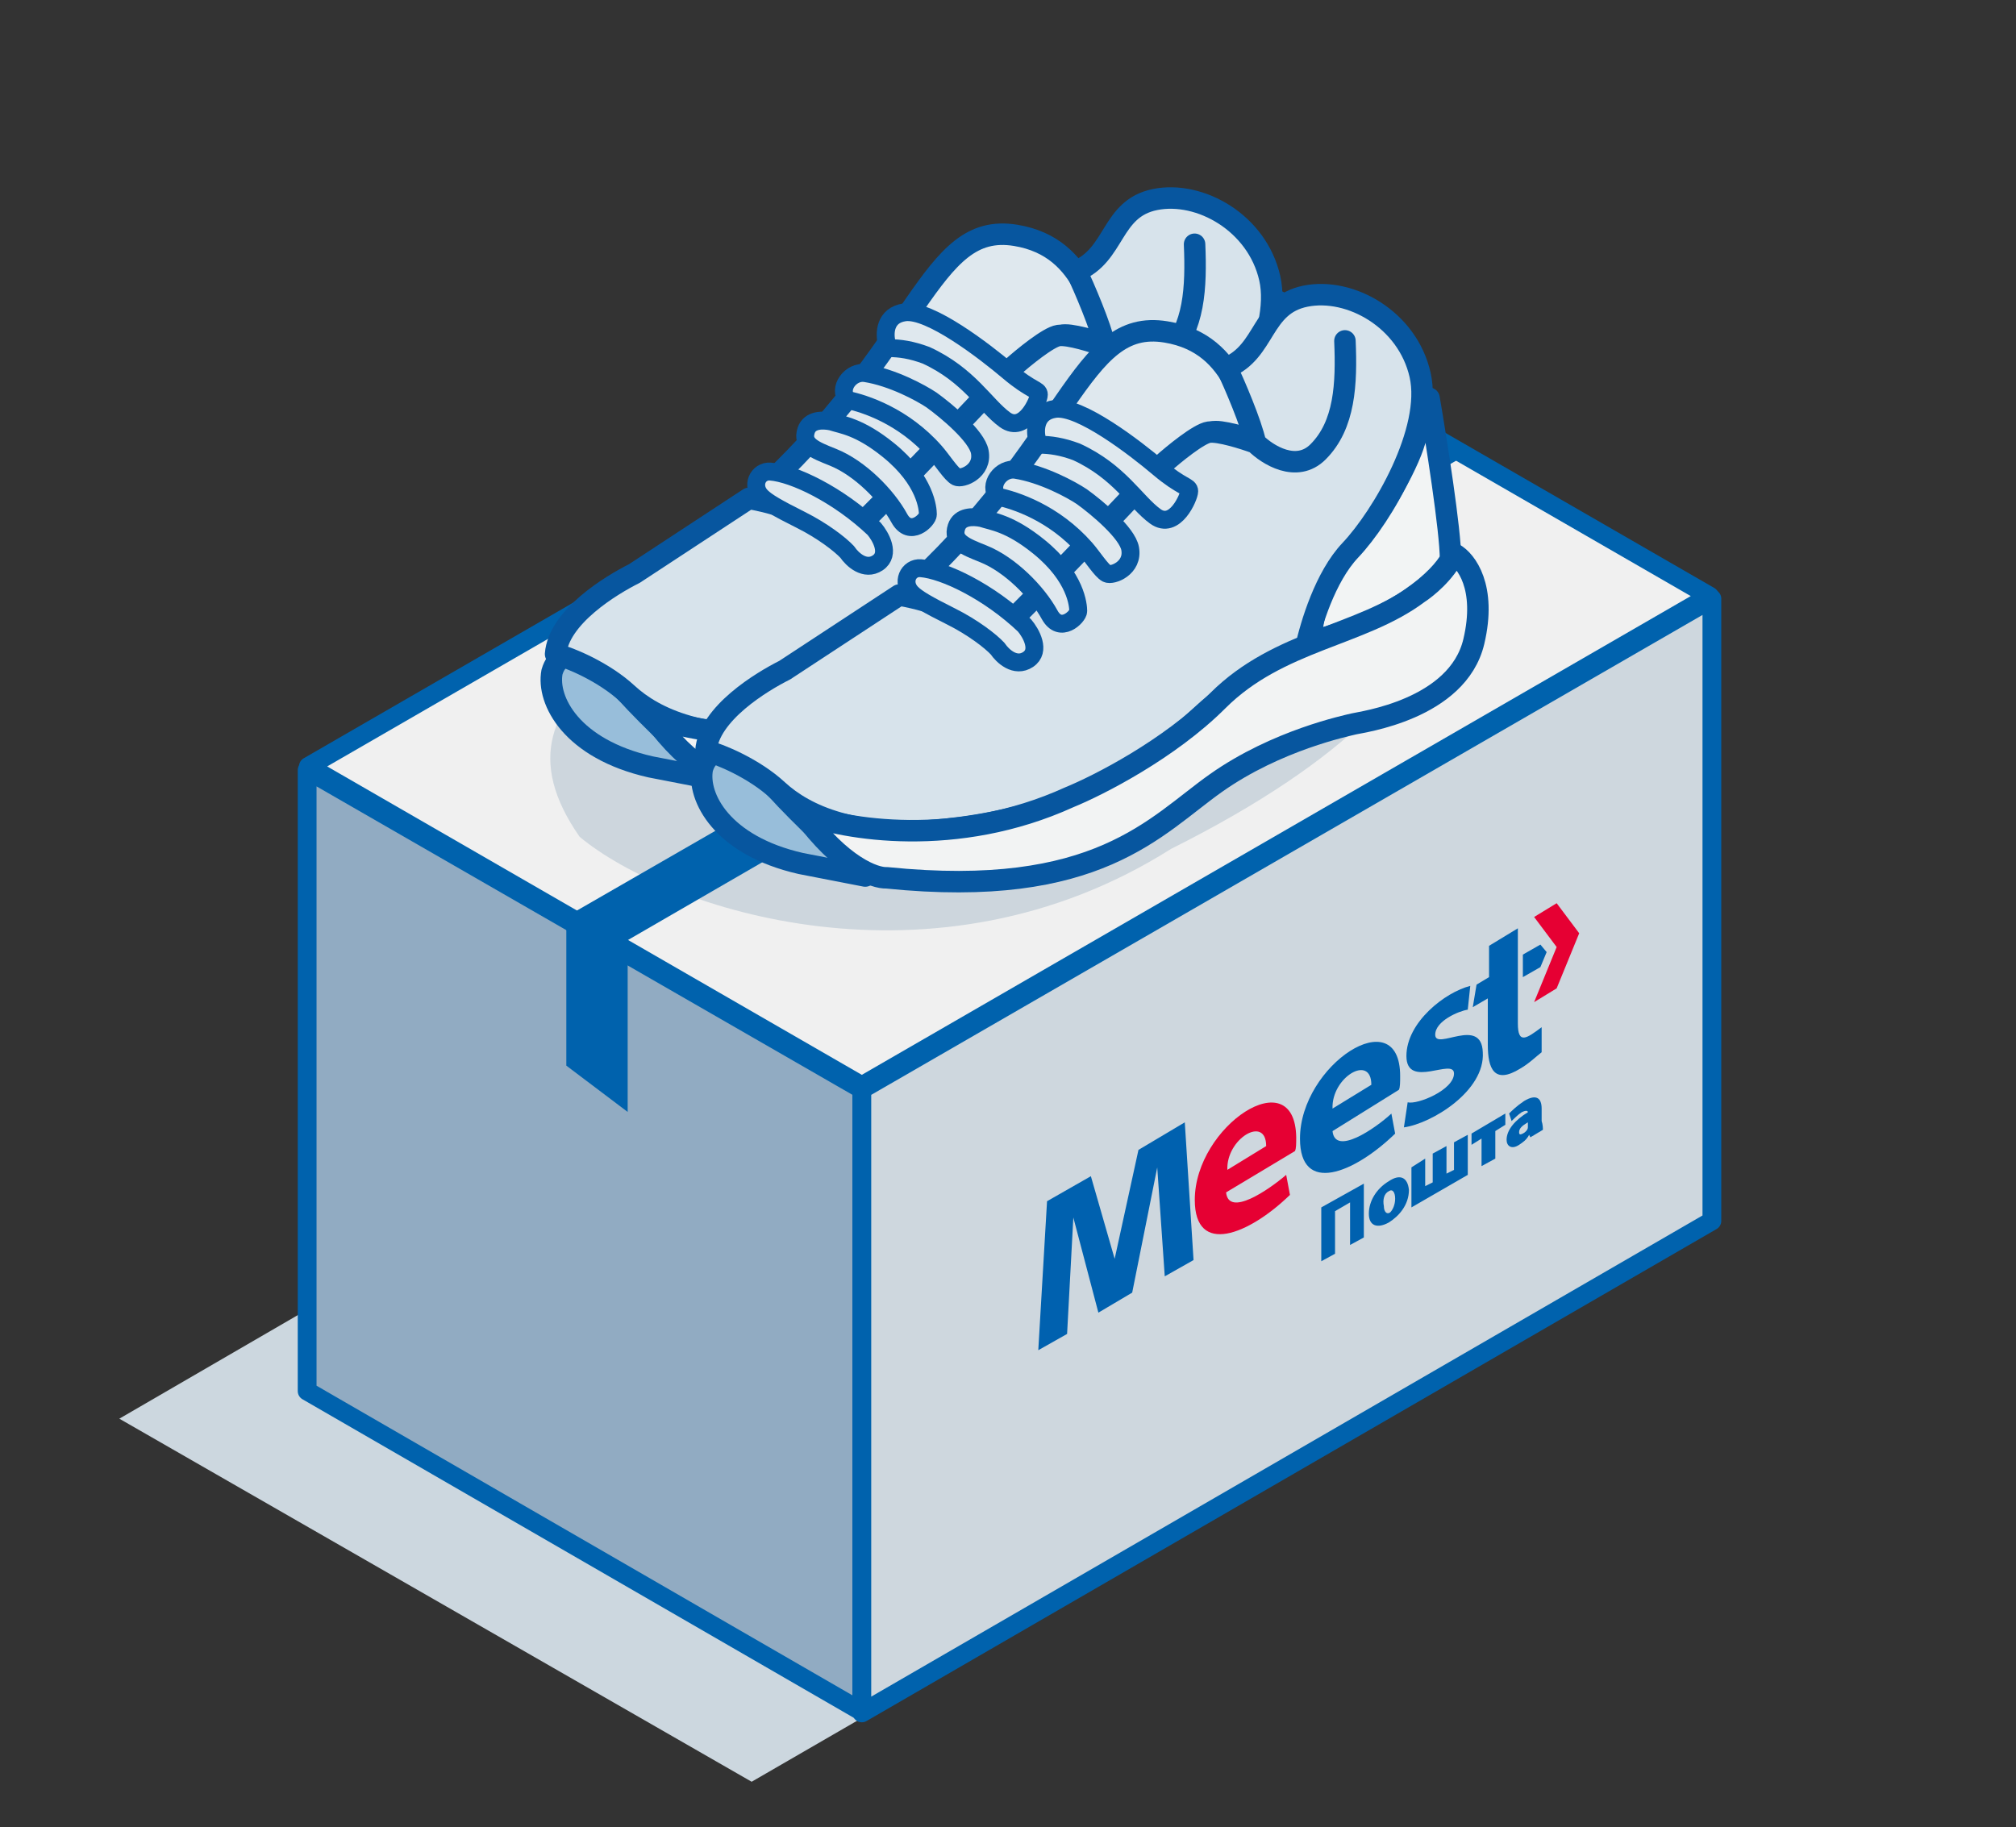
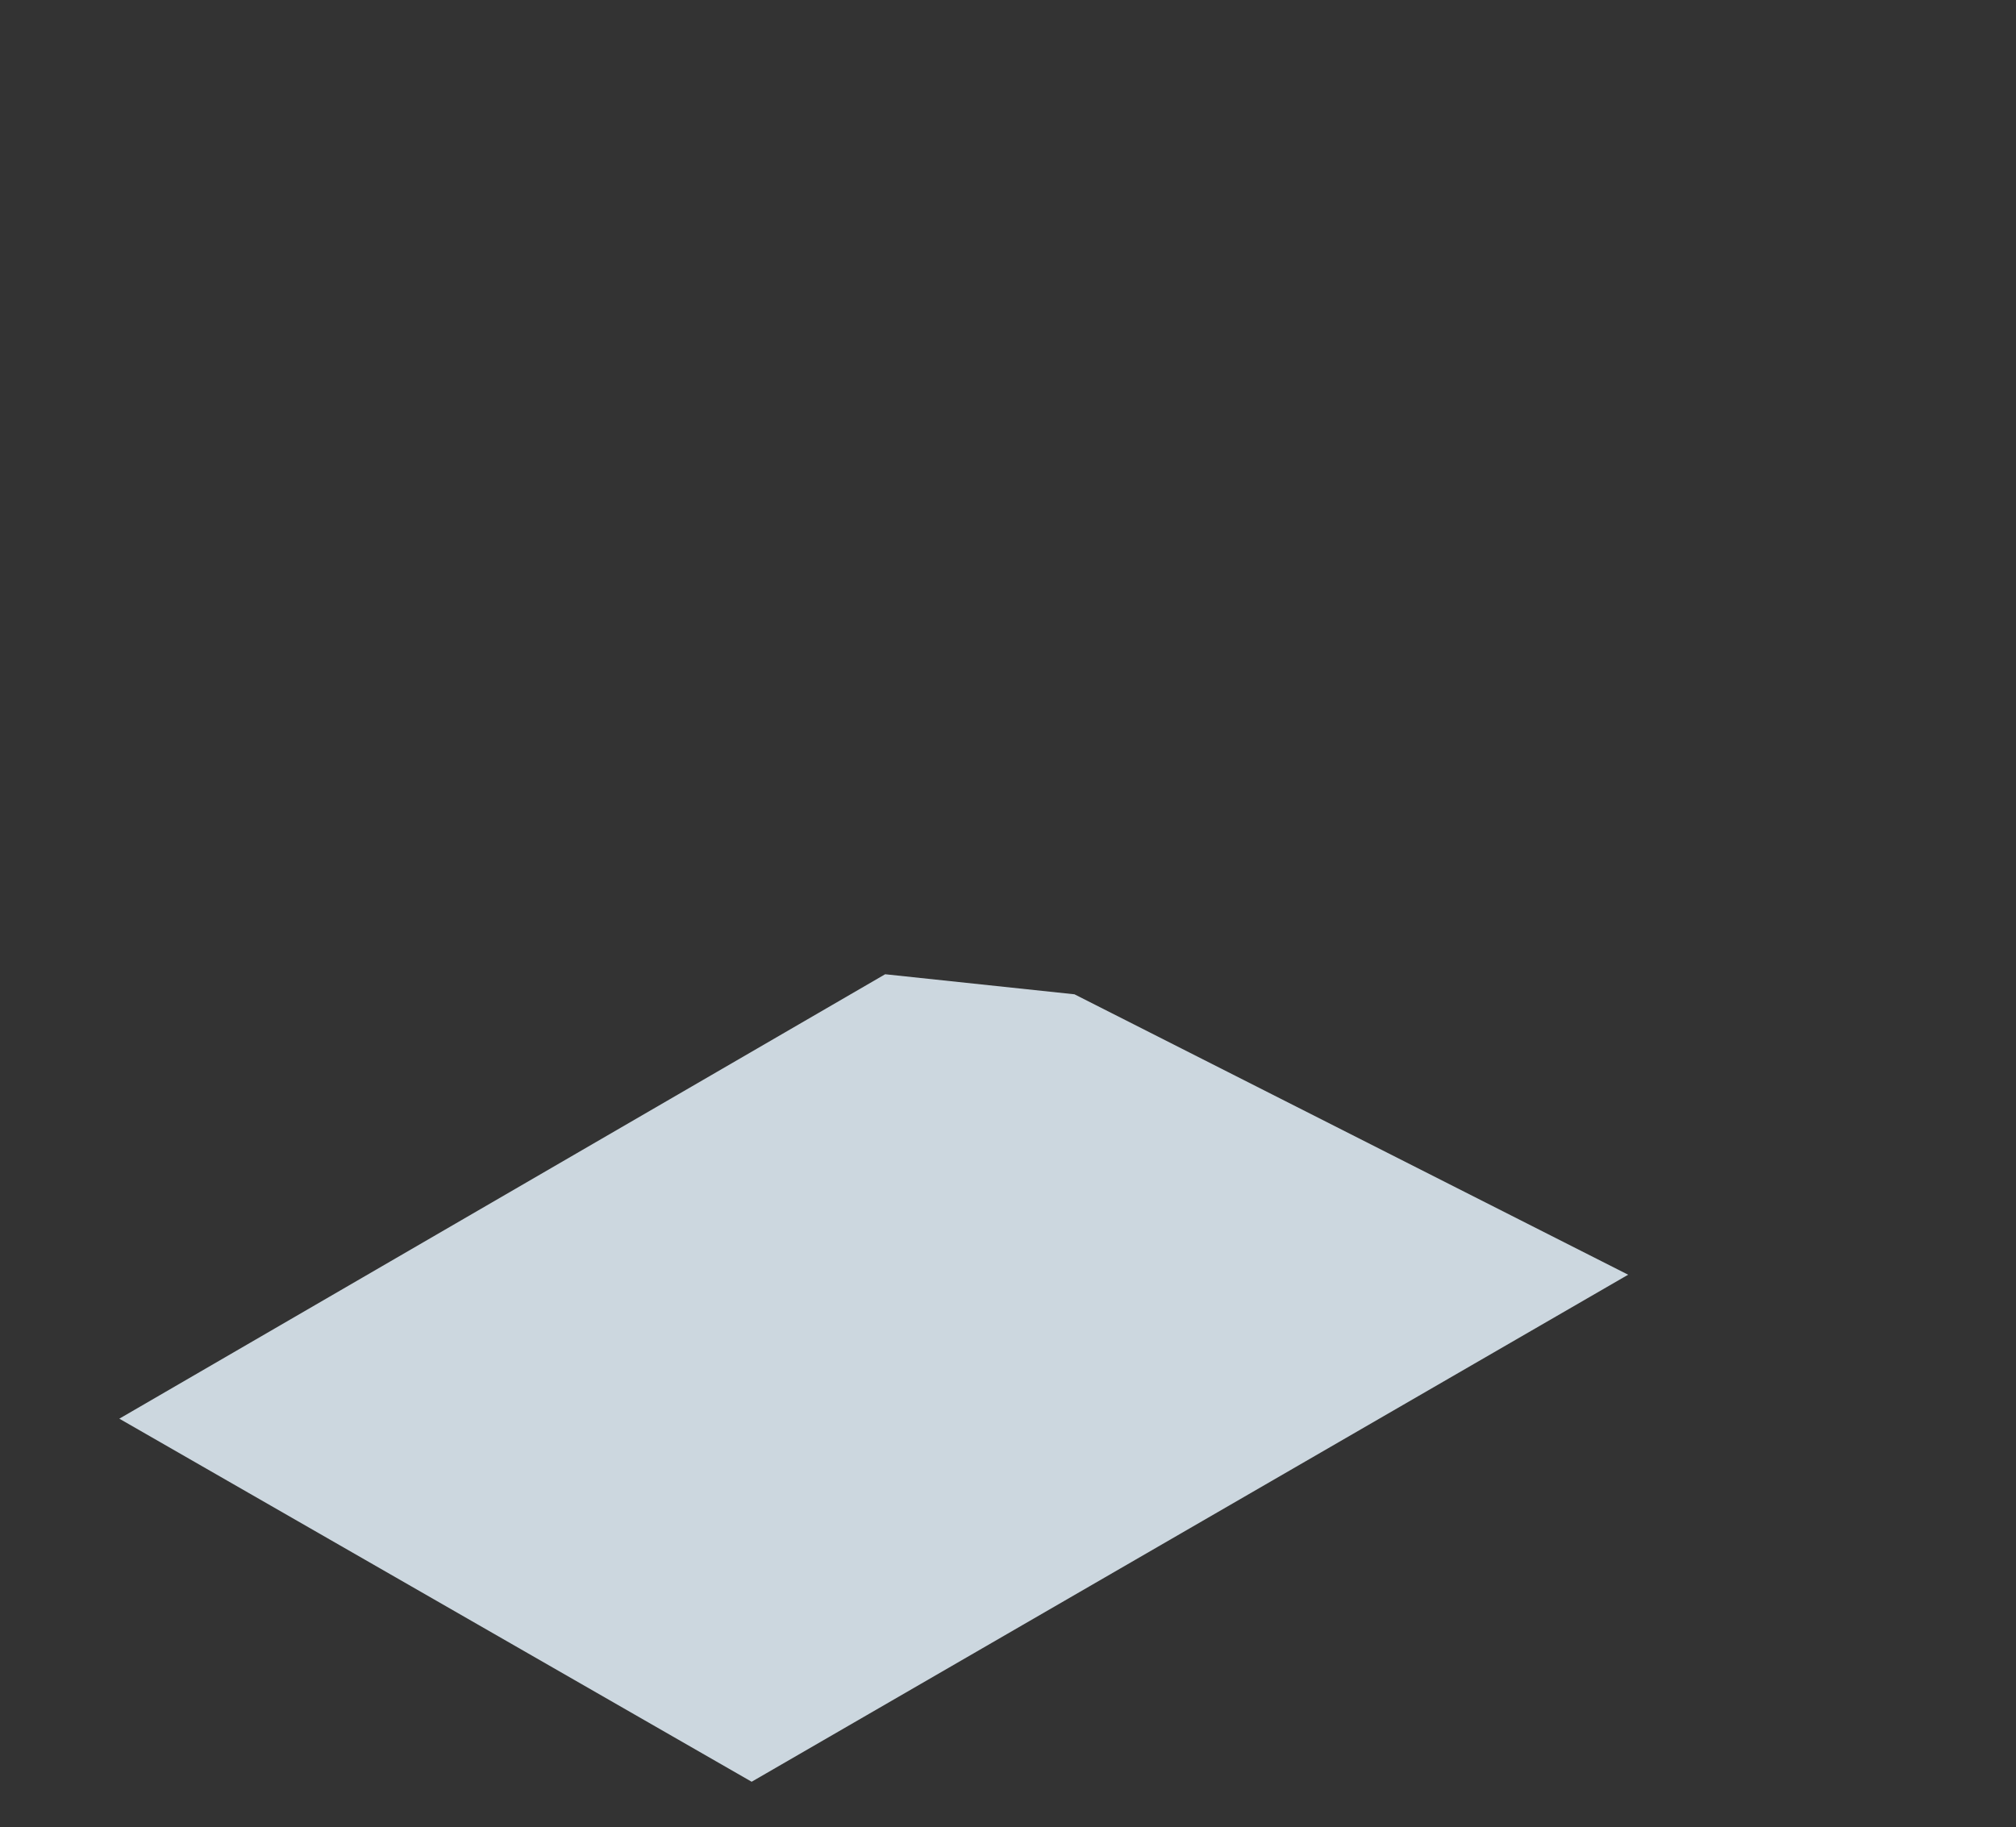
<svg xmlns="http://www.w3.org/2000/svg" width="139" height="126" viewBox="0 0 139 126" fill="none">
  <rect x="0" y="0" width="139" height="126" fill="#333333" stroke="none" />
  <g clip-path="url(#clip0_7055_5244)">
    <path d="M74.084 68.567L61.031 67.184L8.227 97.832L51.825 122.869L112.258 87.904L74.084 68.567Z" fill="#CCD7DF" />
    <g clip-path="url(#clip1_7055_5244)">
      <g clip-path="url(#clip2_7055_5244)">
        <path d="M21.177 53.109L59.422 75.124V118.032L21.177 95.931V53.109Z" fill="#91ABC2" stroke="#0062AD" stroke-width="1.295" stroke-miterlimit="10" stroke-linejoin="round" />
        <path d="M118.032 41.285V84.193L59.422 118.122V75.128L118.032 41.285Z" fill="#CED7DE" stroke="#0062AD" stroke-width="1.295" stroke-miterlimit="10" stroke-linejoin="round" />
        <path d="M59.422 74.868L21.263 52.853L79.711 19.09L117.87 41.105L59.422 74.868Z" fill="#F0F0F0" stroke="#0062AD" stroke-width="1.295" stroke-miterlimit="10" stroke-linejoin="round" />
        <path d="M97.891 29.342C100.414 35.007 105.705 46.058 80.741 58.54C64.401 68.869 46.001 62.73 39.967 57.708C32.609 47.156 46.403 42.613 63.457 33.688C80.512 24.764 95.225 24.245 97.891 29.342Z" fill="#CDD6DD" />
        <path d="M21.263 52.852L59.422 74.867V75.126L21.177 53.111L21.263 52.852Z" fill="#0062AD" />
        <path d="M117.859 41.114L117.945 41.286L59.422 75.129V74.87L117.859 41.114Z" fill="#0062AD" />
        <path d="M42.5 65.284L101.466 31.149L98.013 29.25L39.047 63.212L42.5 65.284Z" fill="#0062AD" />
        <path d="M43.277 76.679V66.405L39.047 63.211V73.485L43.277 76.679Z" fill="#0062AD" />
-         <path d="M98.956 71.354C98.956 70.404 100.596 69.714 101.2 69.627L101.373 67.987C99.646 68.419 96.97 70.491 96.97 72.822C96.97 75.153 100.251 72.908 100.251 74.03C100.251 75.153 97.747 76.189 97.056 76.016L96.797 77.743C98.697 77.484 102.409 75.239 102.236 72.563C102.15 70.059 98.956 72.476 98.956 71.354ZM94.552 74.807C94.552 72.649 91.79 74.289 91.876 76.448L94.552 74.807ZM91.876 78.002C92.049 79.728 94.811 77.829 95.934 76.793L96.193 78.174C93.344 80.937 89.632 82.405 89.632 78.52C89.632 73.426 96.538 68.937 96.538 74.203C96.538 74.635 96.538 74.98 96.452 75.153L91.876 78.002ZM101.546 69.455L102.582 68.85V72.045C102.582 73.685 103.013 74.807 104.826 73.685C105.431 73.34 105.949 72.822 106.294 72.563V70.836C105.258 71.613 104.654 72.045 104.654 70.577V64.016L102.668 65.224V67.383L101.805 67.901L101.546 69.455ZM104.999 67.383L106.208 66.692L106.639 65.656L106.208 65.138L104.999 65.829V67.383ZM78.063 89.139L79.79 80.505L80.308 88.016L82.293 86.894L81.689 77.397L78.495 79.297L76.854 86.808L75.214 81.11L72.192 82.836L71.588 93.11L73.574 91.988L74.005 83.959L75.732 90.52L78.063 89.139Z" fill="#0061AF" />
        <path d="M87.3 79.033C87.3 76.874 84.537 78.515 84.624 80.673L87.3 79.033ZM84.537 82.227C84.71 83.954 87.473 82.054 88.681 81.018L88.94 82.4C86.091 85.162 82.379 86.63 82.379 82.745C82.379 77.651 89.286 73.076 89.372 78.428C89.372 78.86 89.372 79.205 89.286 79.378L84.537 82.227Z" fill="#E60033" />
        <path d="M107.329 62.285L108.883 64.357L107.329 68.156L105.775 69.106L107.329 65.307L105.775 63.235L107.329 62.285Z" fill="#E60033" />
        <path d="M105.345 77.566C105.345 77.652 105.345 77.652 105.345 77.738C105.345 77.911 105.172 78.084 104.999 78.17C104.827 78.256 104.74 78.256 104.74 78.084C104.74 77.825 104.913 77.652 105.345 77.393V77.566ZM106.294 76.443C106.294 75.752 105.949 75.407 105.086 75.925C104.568 76.27 104.222 76.616 104.05 76.788L104.222 77.306C104.395 77.134 104.654 76.875 104.913 76.702C105.258 76.529 105.345 76.616 105.345 76.702C104.481 77.22 103.877 77.911 103.877 78.602C103.877 79.033 104.222 79.292 104.74 78.947C104.999 78.774 105.258 78.602 105.431 78.256L105.517 78.429L106.381 77.911C106.381 77.825 106.381 77.566 106.294 77.306V76.443ZM101.46 78.17V78.947L102.15 78.515V80.415L103.1 79.897V77.997L103.791 77.566V76.788L101.46 78.17ZM97.316 80.501V83.263L101.201 81.019V78.256L100.251 78.774V80.674L99.733 80.933V79.033L98.783 79.551V81.537L98.265 81.796V79.897L97.316 80.501ZM95.762 82.141C96.021 81.969 96.193 82.228 96.193 82.659C96.193 83.091 96.021 83.436 95.848 83.609C95.589 83.781 95.416 83.522 95.416 83.177C95.33 82.746 95.416 82.314 95.762 82.141ZM95.762 81.451C94.898 81.969 94.38 82.832 94.38 83.695C94.38 84.558 94.985 84.731 95.762 84.299C96.452 83.868 97.143 83.091 97.143 82.055C97.057 81.192 96.539 80.933 95.762 81.451ZM91.1 83.263V86.976L92.049 86.458V83.522L93.085 82.918V85.853L94.035 85.335V81.623L91.1 83.263Z" fill="#0061AF" />
        <path d="M89.646 31.904C89.646 29.929 88.658 23.677 88.165 20.797C88 21.208 87.572 22.377 87.177 23.759C86.684 25.486 84.586 29.312 82.364 31.534C80.587 33.311 80.061 36.306 80.019 37.581C86.141 36.001 88.987 33.138 89.646 31.904Z" fill="#F2F4F4" stroke="#07569F" stroke-width="1.481" stroke-linecap="round" stroke-linejoin="round" />
        <path d="M70.023 16.229C63.975 15.242 63.605 23.881 51.758 34.494C54.473 34.864 56.941 36.099 58.299 37.209C59.286 36.428 72.836 23.338 73.231 23.14C73.626 22.943 75.7 23.552 76.687 23.881C75.329 22.153 75.135 17.064 70.023 16.229Z" fill="#DFE8EE" stroke="#07569F" stroke-width="1.481" stroke-linecap="round" stroke-linejoin="round" />
        <path d="M44.847 52.882C39.417 51.648 37.689 48.316 38.06 46.342C38.677 44.243 41.022 45.354 43.12 47.699C44.798 49.575 47.974 52.512 49.29 53.746L44.847 52.882Z" fill="#98BEDA" stroke="#07569F" stroke-width="1.481" stroke-linecap="round" stroke-linejoin="round" />
        <path d="M43.737 39.551L51.635 34.368C57.065 35.355 57.435 37.577 58.423 36.96C59.212 36.466 66.321 29.02 69.776 25.359C70.558 24.66 72.294 23.236 72.985 23.138C73.676 23.039 75.412 23.59 76.194 23.878C75.898 22.496 74.754 19.847 74.219 18.695C76.934 17.584 76.564 14.376 79.649 13.758C82.735 13.141 86.684 15.363 87.548 19.189C88.412 23.014 84.956 28.938 82.735 31.283C81.007 33.107 80.02 36.384 79.649 38.071C76.984 38.86 73.684 41.526 72.368 42.76C66.815 47.943 60.767 49.918 54.72 50.535C48.673 51.152 45.171 49.6 43.243 47.82C41.639 46.339 39.294 45.352 38.307 45.105C38.504 42.538 42.173 40.333 43.737 39.551Z" fill="#D7E3EB" />
        <path d="M76.194 23.878C75.898 22.496 74.754 19.847 74.219 18.695C76.934 17.584 76.564 14.376 79.649 13.758C82.735 13.141 86.684 15.363 87.548 19.189C88.412 23.014 84.956 28.938 82.735 31.283C81.007 33.107 80.02 36.384 79.649 38.071C76.984 38.86 73.684 41.526 72.368 42.76C66.815 47.943 60.767 49.918 54.72 50.535C48.673 51.152 45.171 49.6 43.243 47.82C41.639 46.339 39.294 45.352 38.307 45.105C38.504 42.538 42.173 40.333 43.737 39.551L51.635 34.368C57.065 35.355 57.435 37.577 58.423 36.96C59.212 36.466 66.321 29.02 69.776 25.359C70.558 24.66 72.294 23.236 72.985 23.138C73.676 23.039 75.412 23.59 76.194 23.878ZM76.194 23.878C77.017 24.701 79.032 25.976 80.513 24.495C82.364 22.644 82.488 19.806 82.364 16.844" stroke="#07569F" stroke-width="1.481" stroke-linecap="round" stroke-linejoin="round" />
        <path d="M63.359 48.315C55.559 51.869 47.85 50.537 44.971 49.426C47.636 53.079 49.948 53.91 50.771 53.869C65.334 55.35 69.283 50.29 73.479 47.328C77.675 44.366 82.488 43.379 82.981 43.255C83.475 43.132 90.139 42.268 91.25 37.578C92.138 33.827 90.715 31.984 89.892 31.531C89.3 32.815 88 33.876 87.424 34.246C83.475 37.208 77.798 37.455 73.602 41.651C70.245 45.008 65.375 47.492 63.359 48.315Z" fill="#F2F3F3" stroke="#07569F" stroke-width="1.481" stroke-linecap="round" stroke-linejoin="round" />
        <path d="M62.371 21.538C60.989 21.735 60.973 23.019 61.137 23.636L61.261 24.006C62.051 24.006 62.865 24.13 63.852 24.5C66.814 25.857 67.925 27.955 69.282 28.943C70.64 29.93 71.627 27.585 71.627 27.215C71.627 26.845 71.134 26.968 69.529 25.61C67.925 24.253 64.099 21.291 62.371 21.538Z" fill="#DFE8EE" stroke="#07569F" stroke-width="1.234" stroke-linecap="round" stroke-linejoin="round" />
        <path d="M64.47 31.159C62.298 28.69 59.615 27.826 58.422 27.58C57.731 26.79 58.669 25.573 59.657 25.729C61.532 26.025 63.482 27.086 64.223 27.58C65.251 28.32 67.358 30.073 67.555 31.159C67.802 32.516 66.321 33.071 65.951 32.886C65.58 32.701 64.963 31.72 64.47 31.159Z" fill="#DFE8EE" stroke="#07569F" stroke-width="1.234" stroke-linecap="round" stroke-linejoin="round" />
        <path d="M55.584 29.682C55.831 28.942 56.695 28.942 57.312 29.065C58.052 29.312 59.235 29.4 61.261 31.04C63.853 33.138 63.976 35.112 63.976 35.482C63.976 35.853 62.742 37.087 62.002 35.729C61.156 34.178 59.286 32.274 57.435 31.533C56.154 31.021 55.254 30.671 55.584 29.682Z" fill="#DFE8EE" stroke="#07569F" stroke-width="1.234" stroke-linecap="round" stroke-linejoin="round" />
        <path d="M53.115 32.519C52.254 32.452 51.758 33.506 52.498 34.246C52.868 34.617 53.572 35.03 55.213 35.851C56.694 36.591 57.928 37.537 58.422 38.072C58.751 38.566 59.632 39.405 60.52 38.813C61.409 38.22 60.726 37.002 60.273 36.468C57.805 34.123 54.72 32.642 53.115 32.519Z" fill="#DFE8EE" stroke="#07569F" stroke-width="1.234" stroke-linecap="round" stroke-linejoin="round" />
-         <path d="M100.012 38.568C100.012 36.593 99.025 30.34 98.531 27.461C98.366 27.872 97.939 29.041 97.544 30.423C97.05 32.151 94.952 35.976 92.731 38.198C90.953 39.975 90.427 42.97 90.386 44.245C96.507 42.665 99.354 39.802 100.012 38.568Z" fill="#F2F4F4" stroke="#07569F" stroke-width="1.481" stroke-linecap="round" stroke-linejoin="round" />
        <path d="M80.389 22.89C74.342 21.902 73.972 30.541 62.124 41.154C64.839 41.525 67.307 42.759 68.665 43.869C69.652 43.088 83.203 29.998 83.597 29.801C83.993 29.603 86.066 30.212 87.053 30.541C85.695 28.813 85.501 23.724 80.389 22.89Z" fill="#DFE8EE" stroke="#07569F" stroke-width="1.481" stroke-linecap="round" stroke-linejoin="round" />
        <path d="M55.214 59.546C49.783 58.312 48.056 54.98 48.426 53.005C49.043 50.907 51.388 52.018 53.486 54.363C55.164 56.239 58.34 59.176 59.656 60.41L55.214 59.546Z" fill="#98BEDA" stroke="#07569F" stroke-width="1.481" stroke-linecap="round" stroke-linejoin="round" />
        <path d="M54.103 46.215L62.001 41.032C67.431 42.02 67.802 44.241 68.789 43.624C69.579 43.13 76.687 35.684 80.143 32.023C80.924 31.324 82.66 29.901 83.351 29.802C84.043 29.703 85.778 30.254 86.56 30.542C86.264 29.16 85.12 26.511 84.585 25.359C87.301 24.248 86.93 21.04 90.016 20.423C93.101 19.805 97.05 22.027 97.914 25.853C98.778 29.678 95.322 35.602 93.101 37.947C91.373 39.771 90.386 43.048 90.016 44.735C87.35 45.524 84.051 48.19 82.734 49.424C77.181 54.608 71.134 56.582 65.087 57.199C59.039 57.816 55.537 56.264 53.609 54.484C52.005 53.003 49.66 52.016 48.673 51.769C48.87 49.202 52.54 46.997 54.103 46.215Z" fill="#D7E3EB" />
        <path d="M86.56 30.542C86.264 29.16 85.12 26.511 84.585 25.359C87.301 24.248 86.93 21.04 90.016 20.423C93.101 19.805 97.05 22.027 97.914 25.853C98.778 29.678 95.322 35.602 93.101 37.947C91.373 39.771 90.386 43.048 90.016 44.735C87.35 45.524 84.051 48.19 82.734 49.424C77.181 54.608 71.134 56.582 65.087 57.199C59.039 57.816 55.537 56.264 53.609 54.484C52.005 53.003 49.66 52.016 48.673 51.769C48.87 49.202 52.54 46.997 54.103 46.215L62.001 41.032C67.431 42.02 67.802 44.241 68.789 43.624C69.579 43.13 76.687 35.684 80.143 32.023C80.924 31.324 82.66 29.901 83.351 29.802C84.043 29.703 85.778 30.254 86.56 30.542ZM86.56 30.542C87.383 31.365 89.399 32.64 90.879 31.159C92.731 29.308 92.854 26.47 92.731 23.508" stroke="#07569F" stroke-width="1.481" stroke-linecap="round" stroke-linejoin="round" />
        <path d="M73.726 54.979C65.927 58.533 58.218 57.201 55.338 56.09C58.004 59.743 60.316 60.574 61.138 60.533C75.701 62.014 79.65 56.954 83.846 53.992C88.042 51.03 92.855 50.043 93.349 49.919C93.842 49.796 100.506 48.932 101.617 44.242C102.506 40.491 101.082 38.648 100.26 38.195C99.667 39.479 98.367 40.54 97.791 40.91C93.842 43.872 88.165 44.119 83.969 48.315C80.612 51.672 75.742 54.157 73.726 54.979Z" fill="#F2F3F3" stroke="#07569F" stroke-width="1.481" stroke-linecap="round" stroke-linejoin="round" />
        <path d="M72.739 28.198C71.356 28.396 71.34 29.679 71.505 30.296L71.628 30.666C72.418 30.666 73.232 30.79 74.22 31.16C77.181 32.517 78.292 34.615 79.65 35.603C81.007 36.59 81.995 34.245 81.995 33.875C81.995 33.505 81.501 33.628 79.897 32.271C78.292 30.913 74.466 27.951 72.739 28.198Z" fill="#DFE8EE" stroke="#07569F" stroke-width="1.234" stroke-linecap="round" stroke-linejoin="round" />
        <path d="M74.836 37.827C72.664 35.358 69.982 34.494 68.789 34.248C68.098 33.458 69.035 32.24 70.023 32.396C71.899 32.693 73.849 33.754 74.589 34.248C75.618 34.988 77.724 36.74 77.921 37.827C78.168 39.184 76.687 39.739 76.317 39.554C75.947 39.369 75.329 38.388 74.836 37.827Z" fill="#DFE8EE" stroke="#07569F" stroke-width="1.234" stroke-linecap="round" stroke-linejoin="round" />
        <path d="M65.95 36.342C66.197 35.602 67.061 35.602 67.678 35.725C68.419 35.972 69.601 36.06 71.627 37.7C74.219 39.798 74.342 41.772 74.342 42.143C74.342 42.513 73.108 43.747 72.368 42.389C71.522 40.838 69.653 38.934 67.802 38.193C66.52 37.681 65.621 37.331 65.95 36.342Z" fill="#DFE8EE" stroke="#07569F" stroke-width="1.234" stroke-linecap="round" stroke-linejoin="round" />
        <path d="M63.483 39.183C62.621 39.116 62.125 40.17 62.865 40.91C63.236 41.281 63.94 41.694 65.581 42.515C67.061 43.255 68.296 44.201 68.789 44.736C69.118 45.23 69.999 46.069 70.887 45.477C71.776 44.884 71.093 43.667 70.64 43.132C68.172 40.787 65.087 39.306 63.483 39.183Z" fill="#DFE8EE" stroke="#07569F" stroke-width="1.234" stroke-linecap="round" stroke-linejoin="round" />
      </g>
    </g>
  </g>
  <defs>
    <clipPath id="clip0_7055_5244">
      <rect width="138.133" height="124.819" fill="white" transform="translate(0.024 0.711)" />
    </clipPath>
    <clipPath id="clip1_7055_5244">
      <rect width="138.133" height="124.32" fill="white" transform="translate(0.024 0.711)" />
    </clipPath>
    <clipPath id="clip2_7055_5244">
-       <rect width="138.133" height="124.32" fill="white" transform="translate(0.024 0.711)" />
-     </clipPath>
+       </clipPath>
  </defs>
</svg>